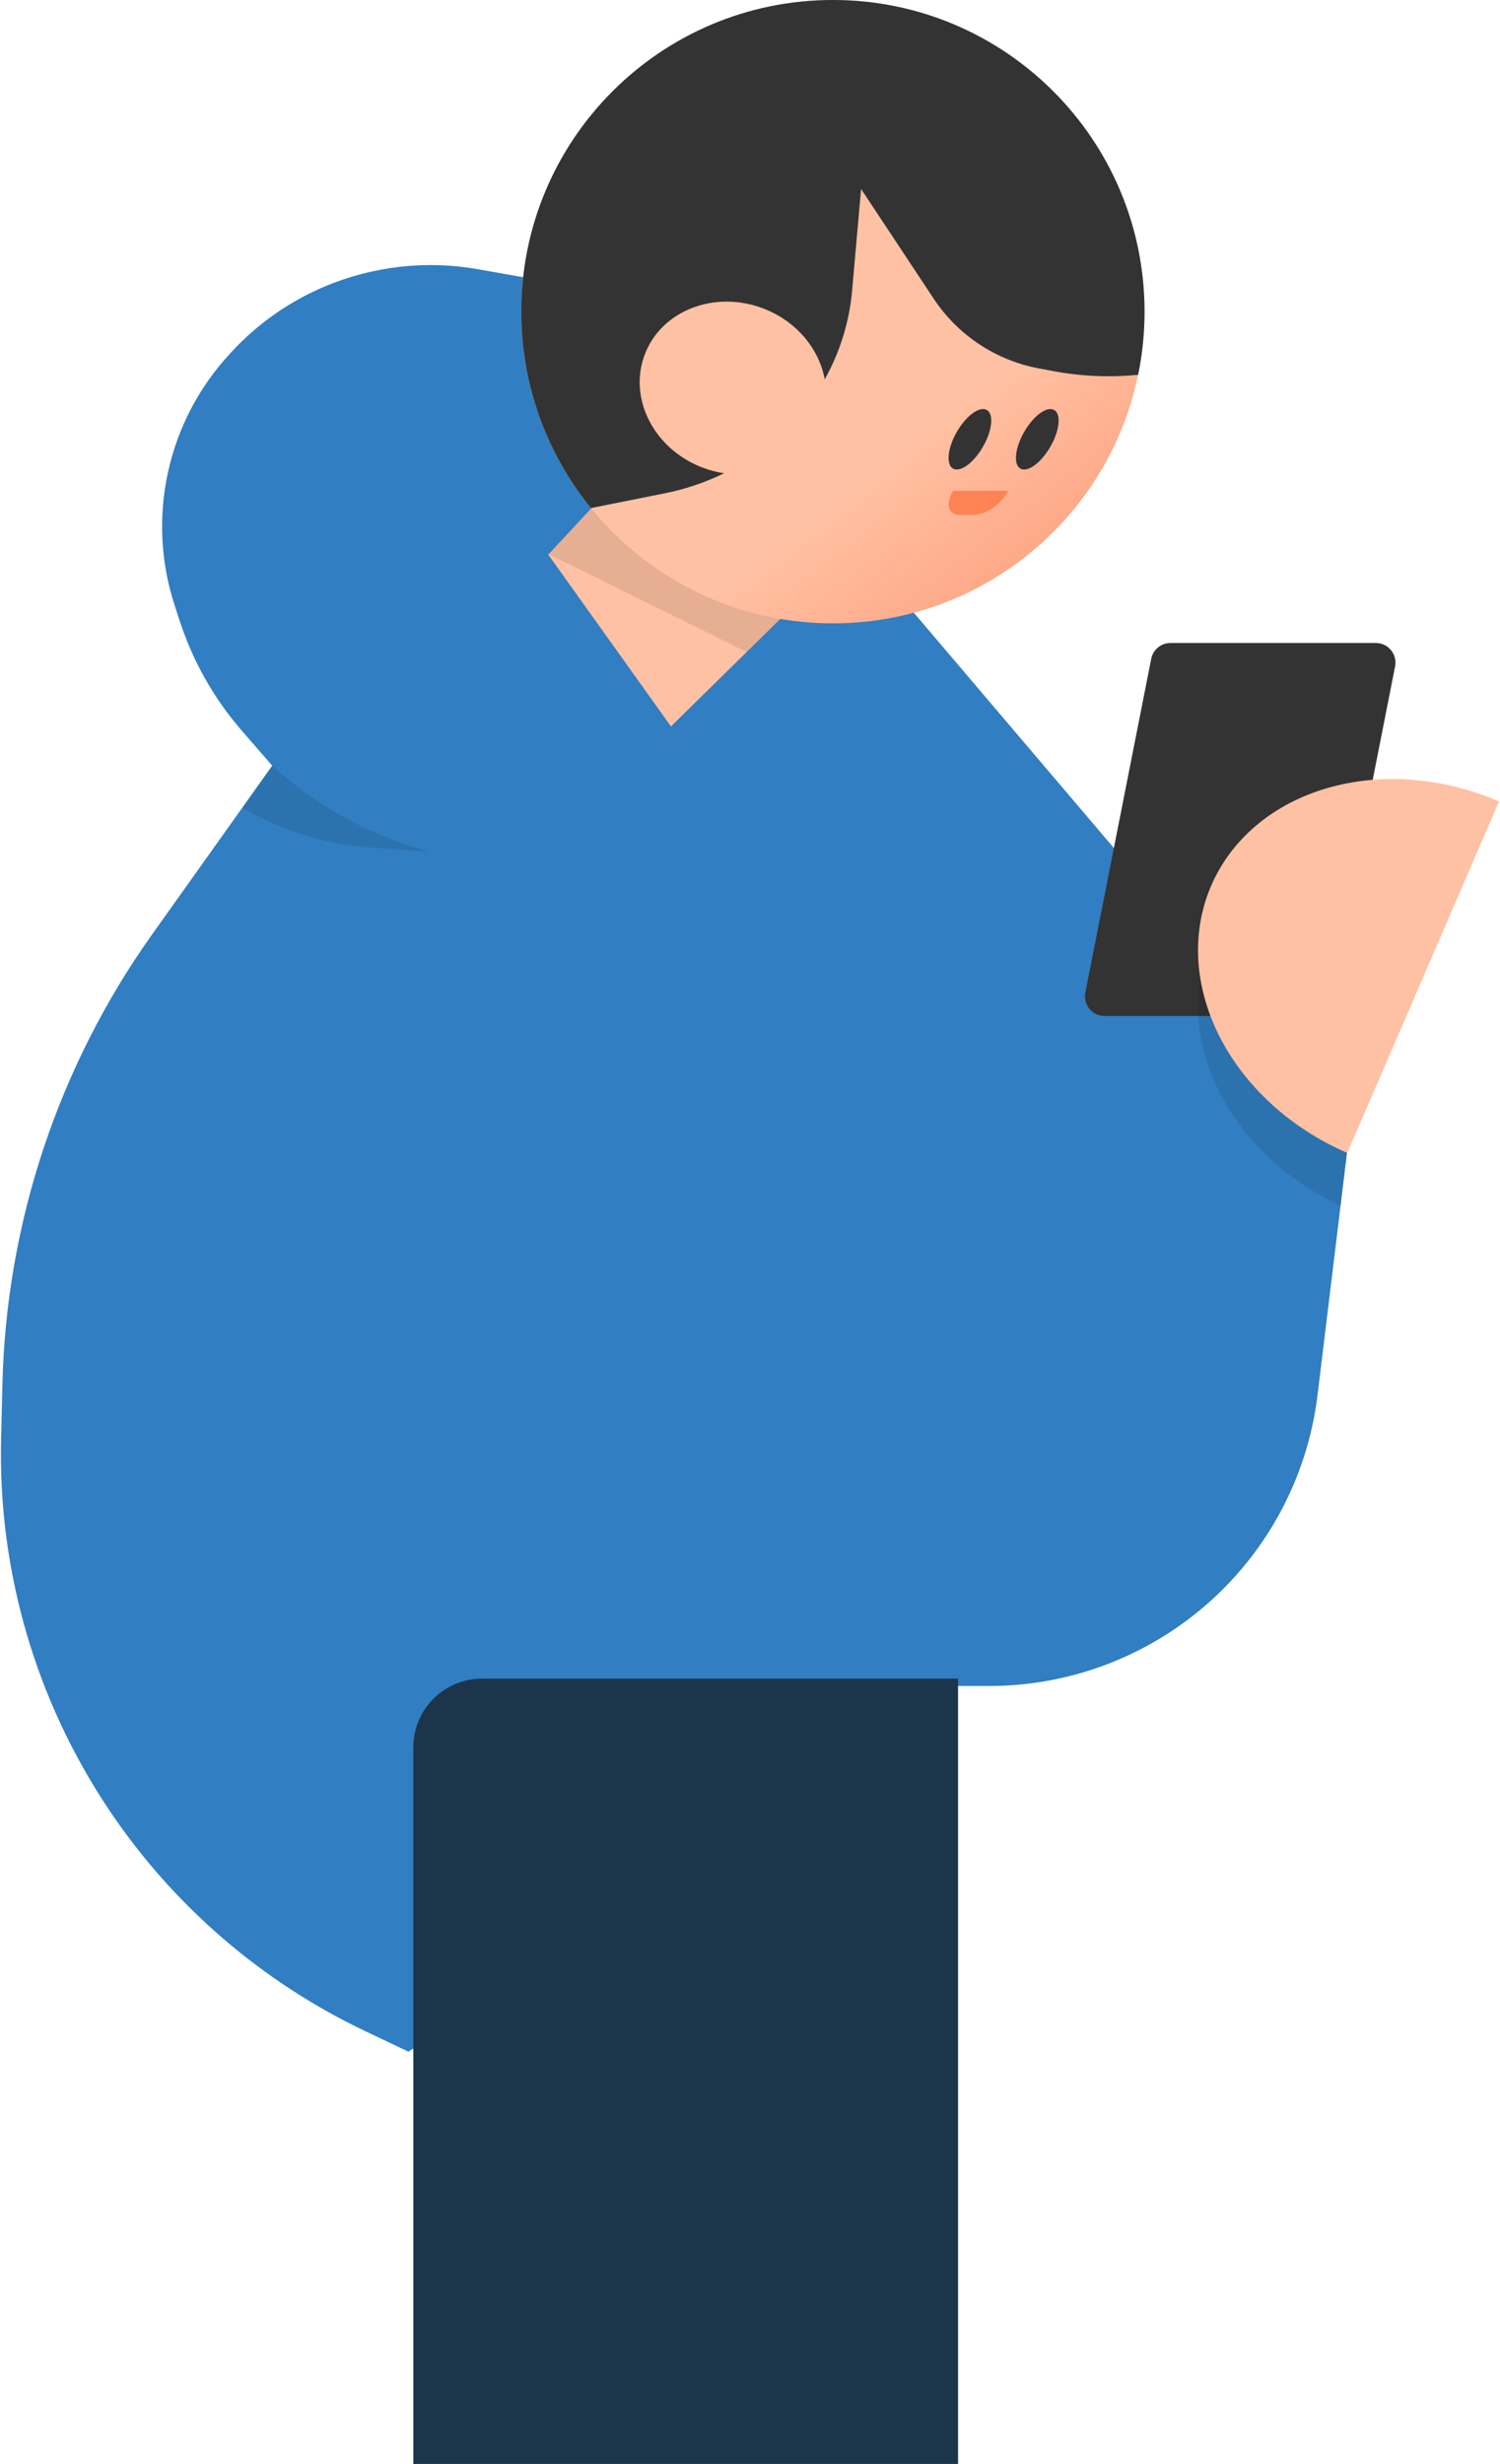
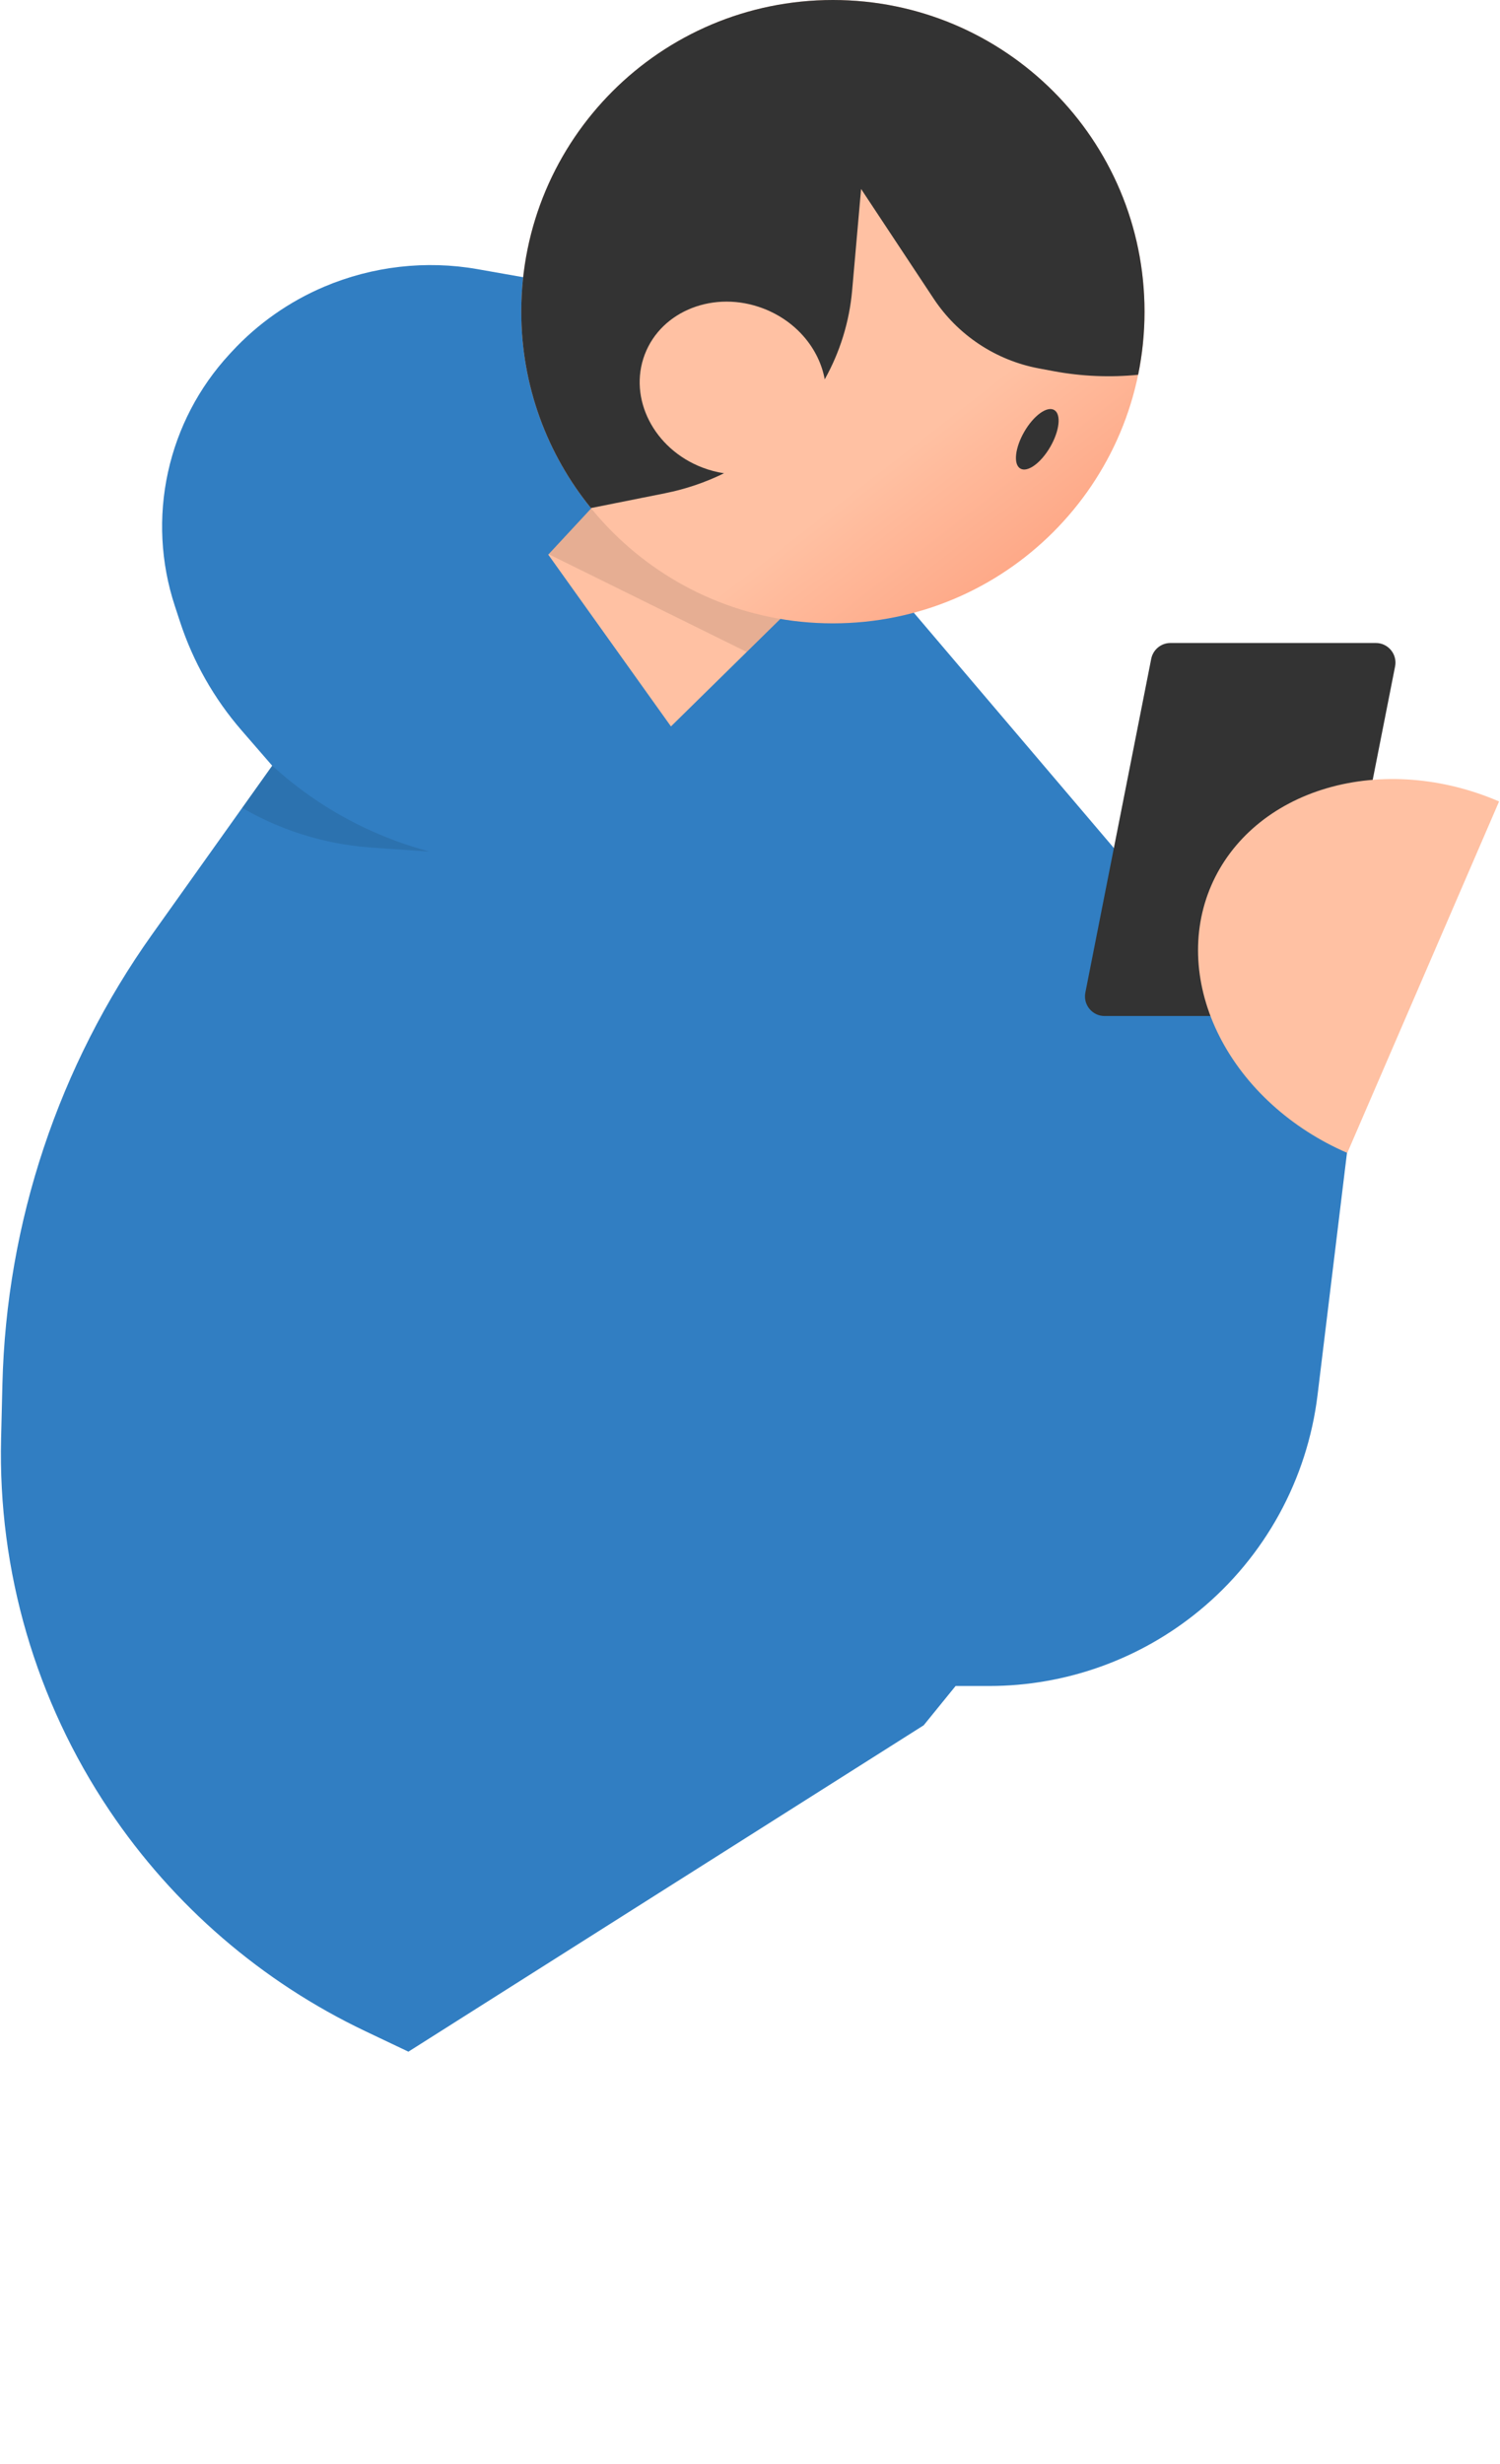
<svg xmlns="http://www.w3.org/2000/svg" width="302" height="496" viewBox="0 0 302 496" fill="none">
  <path d="M165.221 101.275L252.169 203.538L272.918 217.864L265.266 280.819C263.201 297.806 254.678 313.348 241.463 324.221C229.54 334.031 214.58 339.394 199.14 339.394H192.392L185.97 347.299L82.225 413.004L73.567 408.886C52.717 398.969 34.92 383.624 22.044 364.46C7.2 342.366 -0.424 316.212 0.221 289.603L0.487 278.655C1.277 246.119 11.785 214.564 30.659 188.05L54.801 154.135L48.64 147.032C43.091 140.634 38.875 133.193 36.238 125.144L35.178 121.909C32.342 113.251 31.87 103.991 33.813 95.089C35.752 86.2 40.028 77.989 46.199 71.304L46.686 70.776C51.875 65.155 58.267 60.678 65.312 57.697C75.004 53.597 85.763 52.351 96.127 54.18L105.444 55.824L165.221 101.275Z" fill="#317EC2" />
  <path d="M48.759 162.622C51.179 164.03 53.695 165.268 56.288 166.324C62.175 168.723 68.406 170.17 74.748 170.612L86.418 171.427L84.47 170.853C80.178 169.591 76.007 167.95 72.006 165.95C66.16 163.026 60.717 159.356 55.816 155.031L54.8 154.136L48.759 162.622Z" fill="black" fill-opacity="0.1" />
  <path d="M110.384 111.649L129.651 90.9L163.738 118.072L135.085 146.231L110.384 111.649Z" fill="#FFC1A3" />
-   <path d="M192.887 337.912H97.046C89.406 337.912 83.213 344.105 83.213 351.745V496H192.887V337.912Z" fill="#1C354B" />
  <path d="M110.469 111.559L150.339 131.241L159.291 122.443L126.507 94.287L110.469 111.559Z" fill="black" fill-opacity="0.1" />
  <path d="M104.95 62.741C104.95 97.392 133.04 125.482 167.691 125.482C202.342 125.482 230.432 97.392 230.432 62.741C230.432 28.09 202.342 0 167.691 0C133.04 0 104.95 28.09 104.95 62.741Z" fill="url(#paint0_linear_290_1225)" />
  <path d="M280.879 134.152C281.361 131.709 279.492 129.434 277.002 129.434H235.656C233.768 129.434 232.144 130.769 231.779 132.621L218.518 199.808C218.036 202.251 219.905 204.526 222.395 204.526H263.741C265.629 204.526 267.253 203.191 267.618 201.339L280.879 134.152Z" fill="#333333" />
-   <path d="M242.754 192.464C239.981 201.143 240.944 210.874 245.552 219.924C250.483 229.609 259.199 237.748 269.899 242.71L272.918 217.865L252.169 203.538L242.754 192.464Z" fill="black" fill-opacity="0.1" />
  <path d="M271.255 232.084C259.936 227.195 250.691 218.78 245.553 208.688C240.415 198.597 239.805 187.657 243.857 178.275C247.91 168.893 256.292 161.838 267.161 158.661C278.03 155.484 290.495 156.445 301.814 161.334L286.535 196.709L271.255 232.084Z" fill="#FFC1A3" />
  <path d="M211.46 89.943C209.58 93.2 206.882 95.163 205.435 94.327C203.987 93.491 204.338 90.174 206.218 86.917C208.099 83.66 210.796 81.697 212.244 82.533C213.692 83.368 213.341 86.686 211.46 89.943Z" fill="#333333" />
-   <path d="M197.896 89.943C196.015 93.2 193.318 95.163 191.87 94.327C190.423 93.491 190.773 90.174 192.654 86.917C194.534 83.66 197.232 81.697 198.68 82.533C200.127 83.368 199.776 86.686 197.896 89.943Z" fill="#333333" />
-   <path d="M202.879 99.037C202.95 98.909 202.909 98.805 202.787 98.805H192.109C191.987 98.805 191.831 98.909 191.76 99.037C190.342 101.594 190.925 103.668 193.362 103.668H195.9C198.337 103.668 201.462 101.594 202.879 99.037Z" fill="#FD8354" />
  <path d="M167.691 0C133.04 0 104.95 28.09 104.95 62.741C104.95 77.72 110.201 91.471 118.961 102.259L119.023 102.263L133.935 99.281C138.047 98.458 142.024 97.107 145.771 95.269C144.328 95.051 142.877 94.674 141.446 94.129C131.65 90.397 126.442 80.198 129.813 71.351C133.184 62.503 143.858 58.356 153.653 62.089C160.368 64.647 164.928 70.243 166.045 76.361C169.115 70.874 171.007 64.779 171.564 58.466L173.366 38.04L187.97 60.108C192.845 67.474 200.501 72.547 209.185 74.166L212.145 74.719C217.762 75.766 223.486 76.005 229.145 75.443C229.989 71.341 230.432 67.093 230.432 62.741C230.432 28.09 202.342 0 167.691 0Z" fill="#333333" />
  <defs>
    <linearGradient id="paint0_linear_290_1225" x1="176.606" y1="94.737" x2="243.553" y2="181.053" gradientUnits="userSpaceOnUse">
      <stop stop-color="#FFC1A3" />
      <stop offset="1" stop-color="#FC6F47" />
    </linearGradient>
  </defs>
</svg>